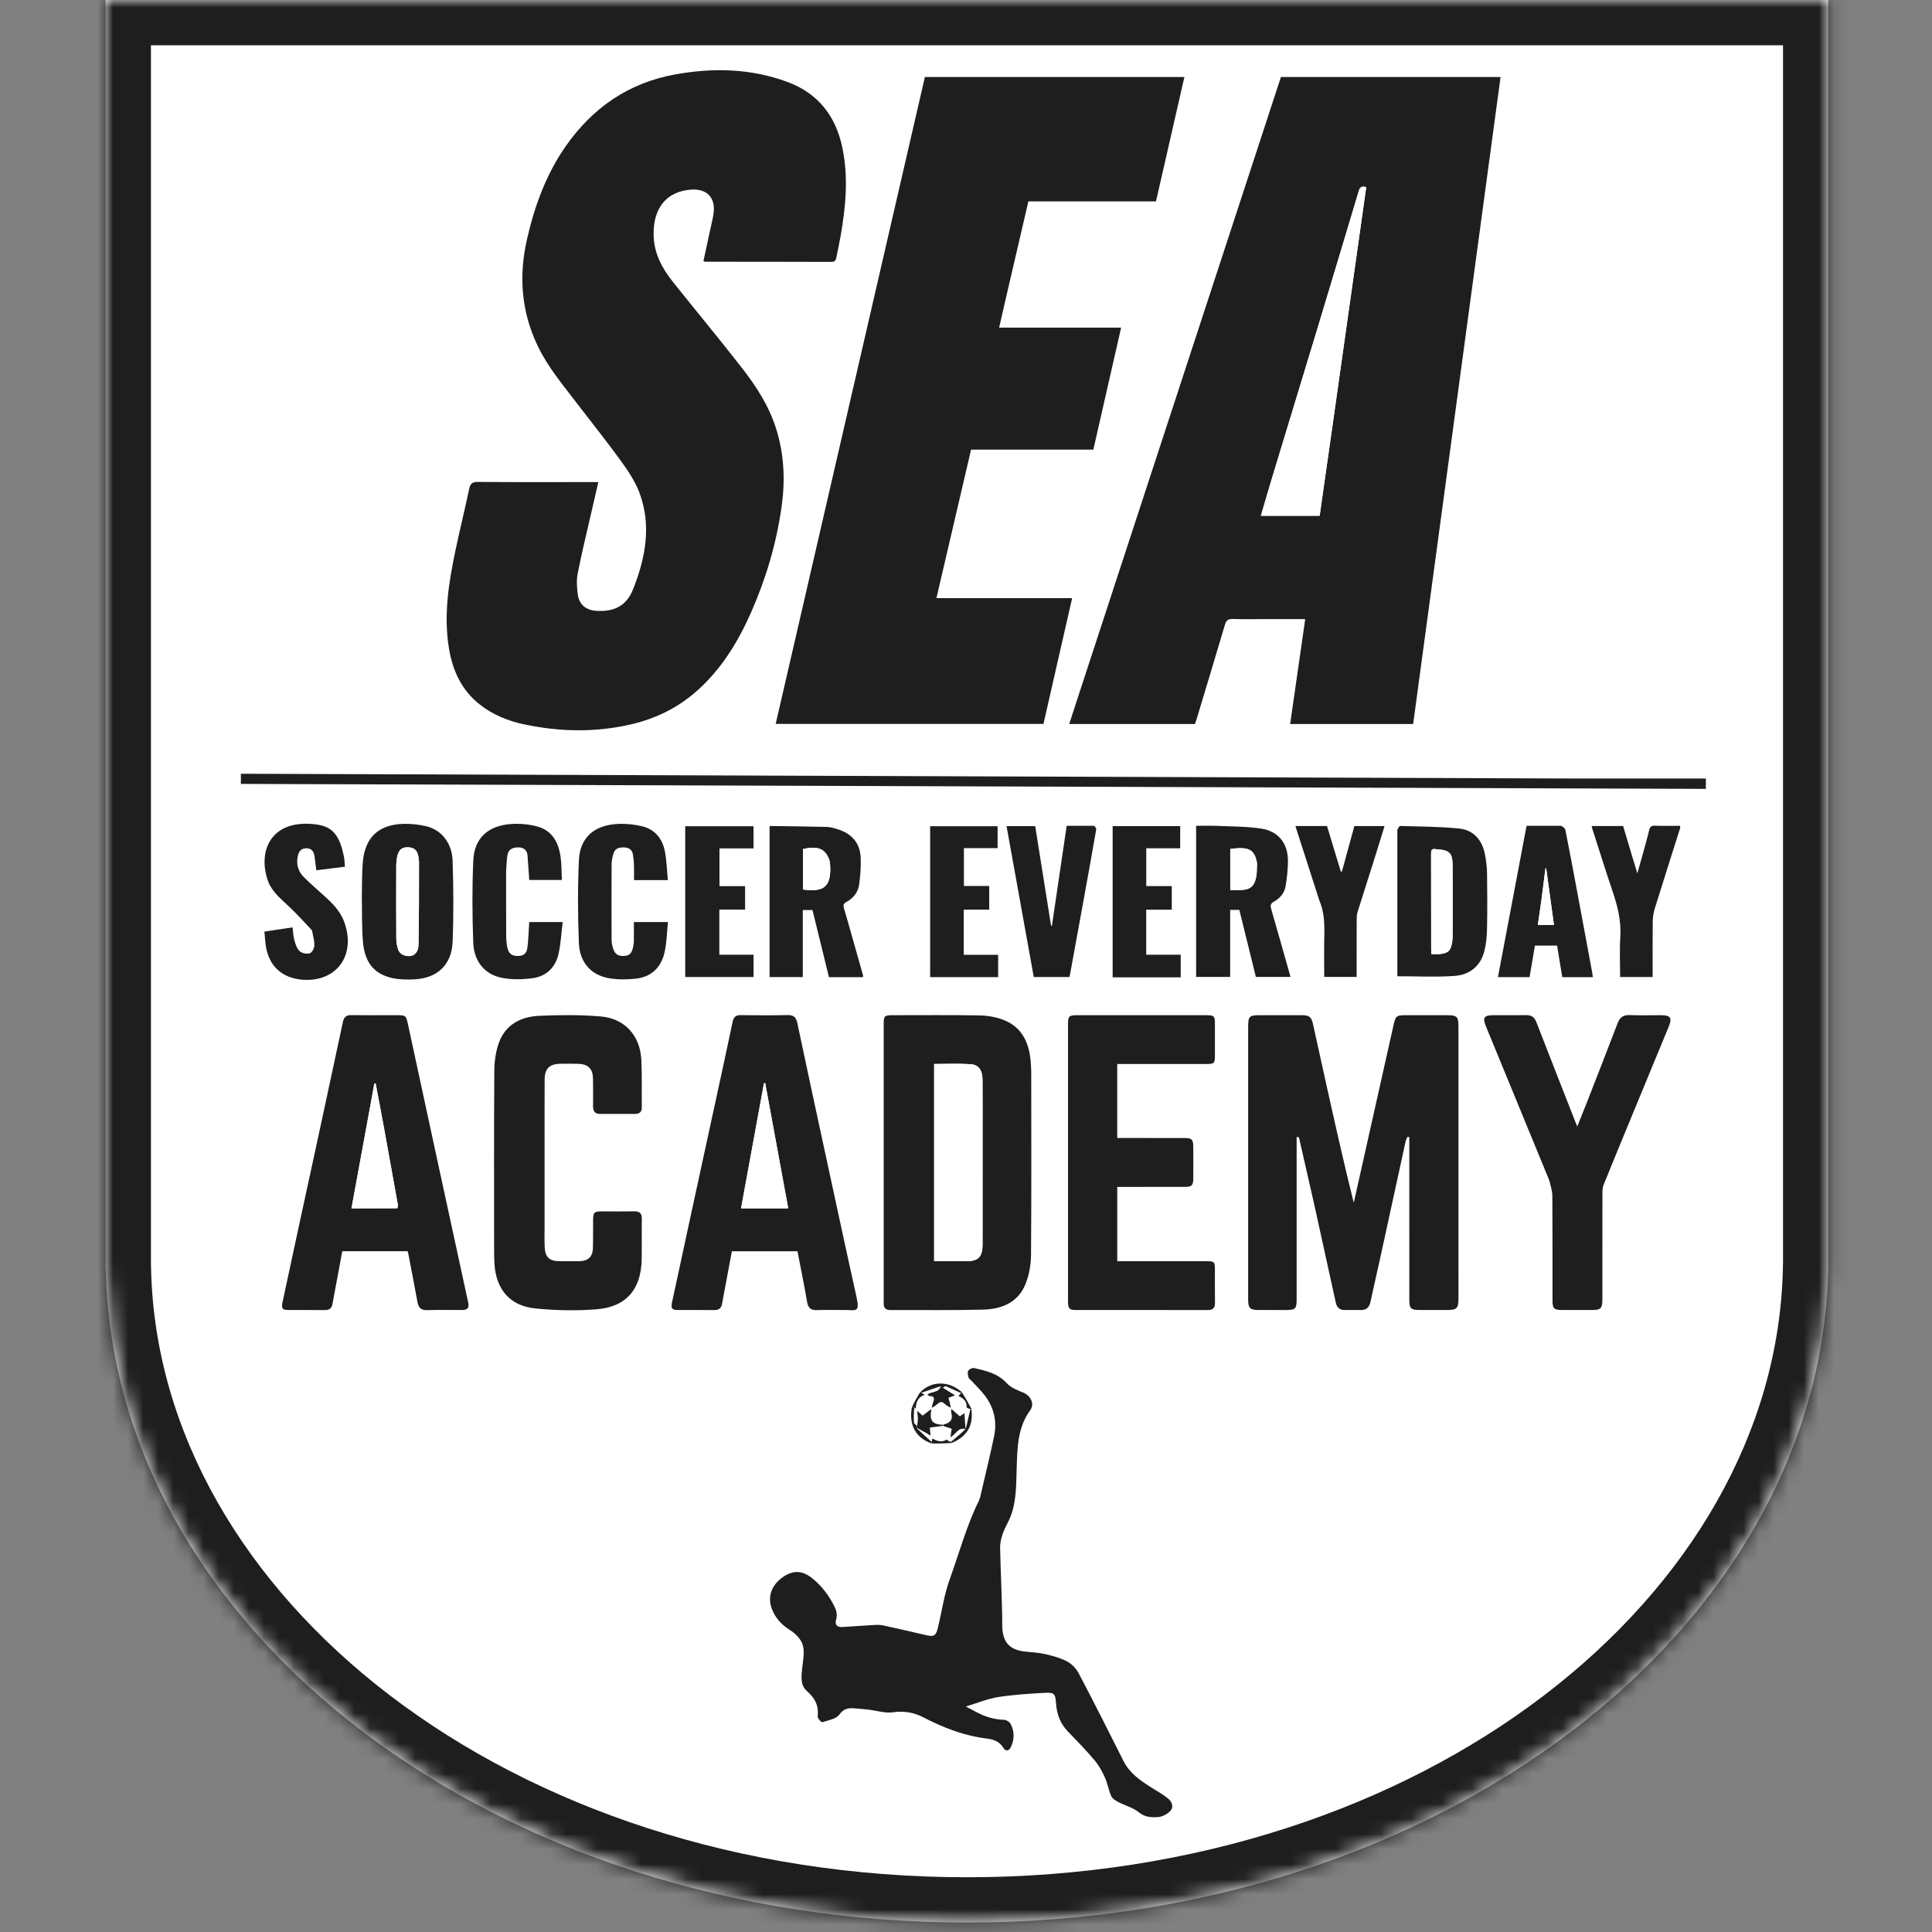
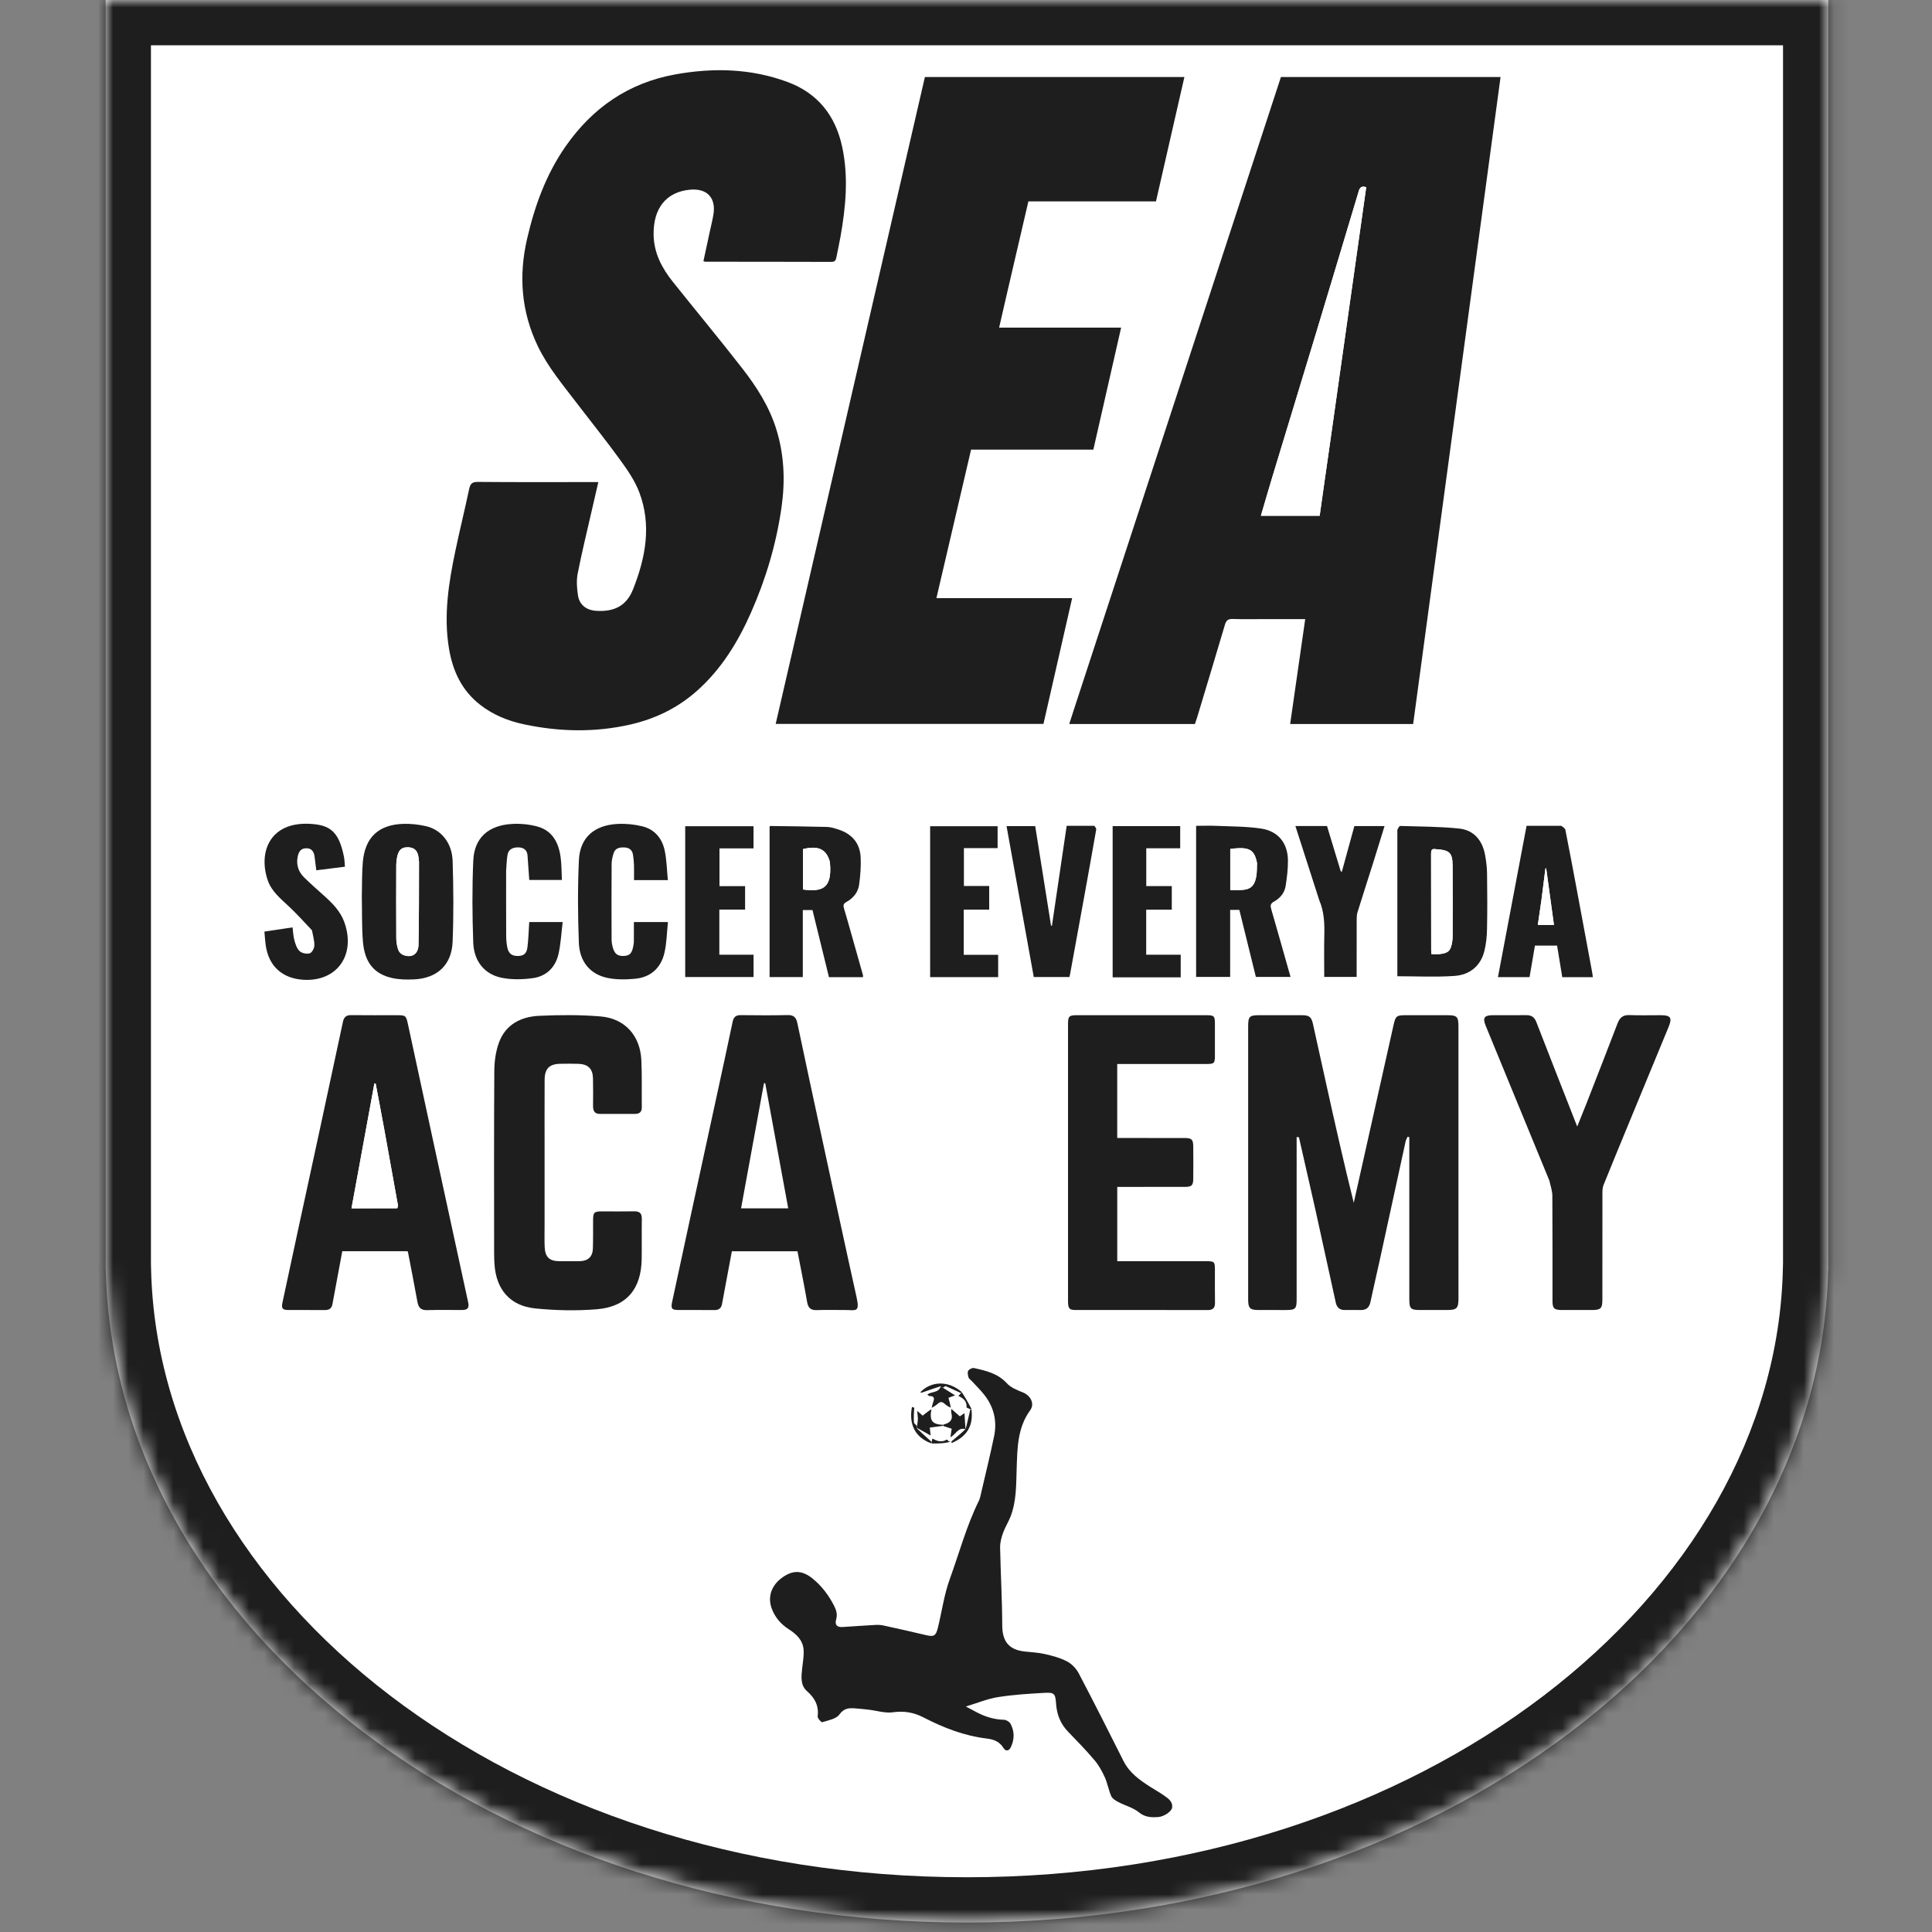
<svg xmlns="http://www.w3.org/2000/svg" width="128" height="128" viewBox="0 0 128 128" fill="none">
  <rect x="0" y="0" width="128" height="128" fill="#808080" stroke="none" />
  <mask id="path-1-inside-1_42_125" fill="white">
    <path d="M121.13 84.137H121.119C120.58 108.086 95.243 127.373 64.064 127.373C32.886 127.373 7.549 108.086 7.01 84.137H7V0H121.13V84.137Z" />
  </mask>
  <path d="M121.13 84.137H121.119C120.58 108.086 95.243 127.373 64.064 127.373C32.886 127.373 7.549 108.086 7.01 84.137H7V0H121.13V84.137Z" fill="white" />
  <path d="M121.13 84.137V87.137H124.13V84.137H121.13ZM121.119 84.137V81.137H118.186L118.12 84.069L121.119 84.137ZM64.064 127.373L64.064 130.373H64.064V127.373ZM7.01 84.137L10.009 84.069L9.943 81.137H7.01V84.137ZM7 84.137H4V87.137H7V84.137ZM7 0V-3H4V0H7ZM121.13 0H124.13V-3H121.13V0ZM121.13 84.137V81.137H121.119V84.137V87.137H121.13V84.137ZM121.119 84.137L118.12 84.069C117.632 105.736 94.355 124.373 64.064 124.373V127.373V130.373C96.131 130.373 123.528 110.437 124.118 84.204L121.119 84.137ZM64.064 127.373L64.064 124.373C33.775 124.373 10.497 105.736 10.009 84.069L7.01 84.137L4.011 84.204C4.601 110.437 31.998 130.373 64.064 130.373L64.064 127.373ZM7.01 84.137V81.137H7V84.137V87.137H7.01V84.137ZM7 84.137H10V0H7H4V84.137H7ZM7 0V3H121.13V0V-3H7V0ZM121.13 0H118.13V84.137H121.13H124.13V0H121.13Z" fill="#1E1E1E" mask="url(#path-1-inside-1_42_125)" />
-   <path d="M104.001 51.578C107.022 51.578 110.004 51.578 113.018 51.578C113.018 51.823 113.018 52.035 113.018 52.265C80.668 52.156 48.326 52.046 15.959 51.936C15.959 51.719 15.959 51.518 15.959 51.263C45.294 51.367 74.628 51.472 104.001 51.578Z" fill="#1E1E1E" />
  <path d="M71.247 46.709C75.792 32.823 80.328 18.966 84.865 5.102C89.721 5.102 94.556 5.102 99.416 5.102C97.485 19.4 95.555 33.68 93.625 47.968C90.895 47.968 88.204 47.968 85.476 47.968C85.809 45.653 86.139 43.352 86.474 41.017C85.604 41.017 84.756 41.017 83.908 41.017C83.163 41.017 82.417 41.033 81.672 41.009C81.368 40.999 81.241 41.1 81.156 41.385C80.548 43.443 79.925 45.498 79.306 47.553C79.265 47.689 79.216 47.823 79.167 47.967C76.403 47.967 73.645 47.967 70.839 47.967C70.977 47.543 71.107 47.141 71.247 46.709ZM88.112 29.411C88.914 23.737 89.716 18.062 90.516 12.403C90.197 12.294 90.09 12.432 90.02 12.664C89.078 15.805 88.136 18.947 87.187 22.085C86.23 25.249 85.263 28.409 84.304 31.571C84.044 32.429 83.796 33.291 83.537 34.171C84.851 34.171 86.128 34.171 87.432 34.171C87.653 32.598 87.872 31.038 88.112 29.411Z" fill="#1E1E1E" />
  <path d="M38.293 26.812C37.332 25.544 36.311 24.352 35.627 22.925C34.534 20.644 34.356 18.274 34.919 15.832C35.422 13.646 36.176 11.559 37.469 9.703C39.256 7.139 41.647 5.483 44.758 4.926C47.272 4.475 49.757 4.537 52.17 5.429C54.18 6.173 55.354 7.658 55.799 9.74C56.224 11.732 56.033 13.711 55.684 15.687C55.602 16.149 55.498 16.606 55.41 17.067C55.373 17.255 55.303 17.351 55.078 17.351C52.292 17.341 49.506 17.343 46.72 17.34C46.696 17.34 46.672 17.325 46.604 17.302C46.747 16.639 46.892 15.971 47.035 15.303C47.115 14.934 47.209 14.568 47.268 14.195C47.442 13.096 46.836 12.465 45.72 12.567C44.144 12.712 43.278 13.789 43.303 15.546C43.32 16.758 43.849 17.758 44.577 18.67C46.107 20.588 47.676 22.475 49.182 24.412C50.118 25.617 50.943 26.899 51.413 28.378C51.958 30.094 52.03 31.843 51.779 33.602C51.434 36.024 50.743 38.356 49.752 40.593C48.884 42.554 47.776 44.358 46.149 45.794C44.883 46.912 43.405 47.627 41.759 48.002C39.414 48.537 37.069 48.486 34.727 47.991C33.658 47.765 32.656 47.359 31.789 46.677C30.585 45.731 29.992 44.443 29.746 42.966C29.381 40.772 29.723 38.624 30.172 36.485C30.458 35.122 30.793 33.769 31.081 32.407C31.155 32.058 31.269 31.924 31.661 31.928C34.159 31.951 36.657 31.939 39.155 31.939C39.298 31.939 39.442 31.939 39.641 31.939C39.489 32.596 39.343 33.224 39.2 33.851C38.884 35.235 38.544 36.614 38.272 38.006C38.182 38.467 38.221 38.97 38.291 39.441C38.383 40.07 38.846 40.424 39.491 40.468C40.68 40.549 41.503 40.145 41.938 39.052C42.768 36.964 43.183 34.803 42.354 32.616C42.069 31.863 41.592 31.165 41.114 30.506C40.212 29.258 39.247 28.056 38.293 26.812Z" fill="#1E1E1E" />
  <path d="M66.743 19.319C66.558 20.123 66.381 20.895 66.195 21.704C68.901 21.704 71.565 21.704 74.278 21.704C73.66 24.416 73.052 27.089 72.437 29.789C69.743 29.789 67.053 29.789 64.336 29.789C63.572 33.063 62.813 36.316 62.04 39.628C65.054 39.628 68.025 39.628 71.032 39.628C70.391 42.438 69.764 45.191 69.132 47.961C63.224 47.961 57.319 47.961 51.391 47.961C54.69 33.658 57.984 19.379 61.277 5.103C67.028 5.103 72.74 5.103 78.469 5.103C77.84 7.858 77.214 10.595 76.587 13.342C73.751 13.342 70.954 13.342 68.133 13.342C67.67 15.334 67.211 17.311 66.743 19.319Z" fill="#1E1E1E" />
  <path d="M88.102 29.445C87.872 31.038 87.653 32.598 87.431 34.171C86.128 34.171 84.851 34.171 83.537 34.171C83.796 33.291 84.044 32.429 84.304 31.571C85.263 28.409 86.23 25.249 87.187 22.085C88.136 18.947 89.078 15.805 90.02 12.664C90.09 12.431 90.197 12.294 90.516 12.403C89.716 18.062 88.914 23.737 88.102 29.445Z" fill="white" />
  <path d="M64.389 91.505C64.297 91.409 64.191 91.342 64.165 91.253C64.125 91.113 64.085 90.926 64.148 90.818C64.209 90.714 64.416 90.612 64.53 90.637C65.326 90.814 66.11 90.992 66.71 91.649C66.973 91.938 67.4 92.103 67.779 92.256C68.27 92.454 68.57 92.999 68.256 93.428C67.401 94.6 67.404 95.946 67.357 97.288C67.319 98.371 67.35 99.462 66.944 100.493C66.801 100.856 66.584 101.191 66.454 101.557C66.346 101.865 66.254 102.201 66.26 102.523C66.293 104.243 66.396 105.963 66.401 107.683C66.404 108.73 66.825 109.297 67.88 109.416C68.334 109.467 68.796 109.485 69.239 109.588C69.74 109.704 70.253 109.839 70.703 110.077C71.015 110.242 71.306 110.553 71.472 110.868C72.484 112.795 73.464 114.739 74.442 116.684C74.838 117.47 75.52 117.942 76.227 118.396C76.523 118.586 76.836 118.754 77.122 118.959C77.395 119.154 77.707 119.351 77.657 119.758C77.626 120.012 77.117 120.36 76.726 120.385C76.275 120.413 75.859 120.403 75.45 120.068C75.071 119.758 74.548 119.629 74.102 119.395C73.92 119.3 73.7 119.169 73.623 118.998C73.444 118.597 73.376 118.146 73.195 117.746C73.016 117.35 72.798 116.954 72.518 116.623C71.962 115.966 71.361 115.345 70.761 114.727C70.252 114.202 70.015 113.58 69.966 112.862C69.922 112.212 69.849 112.12 69.207 112.155C68.177 112.213 67.142 112.276 66.125 112.437C65.431 112.547 64.764 112.827 63.988 113.06C64.233 113.19 64.427 113.29 64.618 113.394C65.211 113.719 65.832 113.925 66.519 113.94C66.668 113.944 66.878 114.072 66.949 114.202C67.22 114.702 67.215 115.232 66.975 115.747C66.847 116.02 66.627 116.049 66.477 115.8C66.225 115.384 65.825 115.237 65.392 115.185C63.891 115.007 62.511 114.469 61.183 113.783C60.532 113.446 59.885 113.341 59.145 113.444C58.636 113.514 58.094 113.335 57.566 113.273C57.281 113.239 56.995 113.21 56.709 113.188C56.286 113.156 55.933 113.14 55.612 113.591C55.402 113.887 54.875 113.973 54.474 114.101C54.415 114.12 54.157 113.835 54.172 113.712C54.258 113.003 53.987 112.5 53.46 112.037C53.018 111.648 53.086 111.069 53.147 110.527C53.193 110.114 53.27 109.695 53.239 109.286C53.191 108.663 52.76 108.263 52.261 107.943C51.738 107.607 51.352 107.164 51.133 106.579C50.839 105.793 51.105 105.023 51.853 104.497C52.553 104.004 53.166 104.034 53.854 104.598C54.448 105.086 54.901 105.686 55.251 106.367C55.404 106.663 55.497 106.95 55.396 107.299C55.294 107.653 55.459 107.817 55.826 107.794C56.543 107.749 57.259 107.696 57.975 107.657C58.156 107.647 58.344 107.652 58.52 107.69C59.46 107.895 60.399 108.106 61.335 108.328C61.862 108.452 62.001 108.396 62.133 107.858C62.4 106.783 62.546 105.666 62.921 104.631C63.55 102.897 64.028 101.104 64.848 99.44C64.944 99.245 64.978 99.018 65.028 98.804C65.311 97.588 65.609 96.376 65.862 95.155C66.069 94.159 65.852 93.233 65.223 92.426C64.975 92.107 64.683 91.823 64.389 91.505Z" fill="#1E1E1E" />
  <path d="M61.702 95.625C60.673 95.26 60.196 94.408 60.417 93.224C60.509 93.225 60.556 93.25 60.573 93.286C60.544 93.613 60.531 93.93 60.552 94.246C60.557 94.319 60.682 94.383 60.756 94.48C60.759 94.546 60.758 94.584 60.76 94.65C61.076 94.95 61.389 95.223 61.706 95.518C61.707 95.568 61.705 95.596 61.702 95.625Z" fill="#1E1E1E" />
  <path d="M60.967 92.247C61.696 91.48 62.85 91.459 63.727 92.236C63.7 92.282 63.684 92.289 63.646 92.287C63.3 92.128 62.979 91.973 62.651 91.834C62.619 91.821 62.545 91.908 62.469 91.941C62.403 91.913 62.361 91.892 62.301 91.848C61.891 91.974 61.497 92.123 61.069 92.266C61.012 92.257 60.99 92.252 60.967 92.247Z" fill="#1E1E1E" />
  <path d="M64.358 93.361C64.501 94.431 64.088 95.166 63.054 95.603C63.026 95.555 63.027 95.527 63.052 95.485C63.376 95.217 63.675 94.964 63.963 94.689C63.959 94.652 63.966 94.638 63.997 94.61C64.104 94.19 64.185 93.784 64.289 93.371C64.327 93.364 64.342 93.362 64.358 93.361Z" fill="#1E1E1E" />
-   <path d="M63.028 95.499C63.027 95.527 63.026 95.555 63.027 95.603C62.607 95.632 62.185 95.64 61.733 95.636C61.705 95.596 61.707 95.568 61.726 95.509C61.746 95.437 61.751 95.396 61.76 95.347C61.766 95.338 61.778 95.323 61.808 95.322C62.12 95.496 62.406 95.57 62.716 95.381C62.74 95.366 62.822 95.445 62.861 95.487C62.854 95.505 62.862 95.517 62.871 95.529C62.87 95.511 62.868 95.493 62.886 95.5C62.946 95.517 62.987 95.508 63.028 95.499Z" fill="#1E1E1E" />
+   <path d="M63.028 95.499C62.607 95.632 62.185 95.64 61.733 95.636C61.705 95.596 61.707 95.568 61.726 95.509C61.746 95.437 61.751 95.396 61.76 95.347C61.766 95.338 61.778 95.323 61.808 95.322C62.12 95.496 62.406 95.57 62.716 95.381C62.74 95.366 62.822 95.445 62.861 95.487C62.854 95.505 62.862 95.517 62.871 95.529C62.87 95.511 62.868 95.493 62.886 95.5C62.946 95.517 62.987 95.508 63.028 95.499Z" fill="#1E1E1E" />
  <path d="M64.358 93.331C64.342 93.362 64.327 93.363 64.267 93.354C64.158 93.306 64.034 93.264 64.036 93.233C64.073 92.825 63.809 92.637 63.496 92.483C63.56 92.414 63.615 92.355 63.669 92.296C63.685 92.289 63.7 92.282 63.736 92.26C63.958 92.598 64.158 92.95 64.358 93.331Z" fill="#1E1E1E" />
-   <path d="M60.944 92.26C60.99 92.252 61.012 92.257 61.07 92.287C61.164 92.344 61.221 92.377 61.251 92.409C60.797 92.576 60.686 92.922 60.67 93.329C60.629 93.305 60.616 93.291 60.603 93.276C60.556 93.25 60.51 93.225 60.434 93.2C60.577 92.892 60.749 92.582 60.944 92.26Z" fill="#1E1E1E" />
  <path d="M62.483 94.463C62.202 94.501 61.922 94.539 61.601 94.582C61.622 94.789 61.64 94.964 61.655 95.108C61.386 94.953 61.102 94.79 60.788 94.625C60.758 94.584 60.759 94.546 60.765 94.45C60.785 94.249 60.815 94.107 60.811 93.966C60.806 93.794 60.771 93.623 60.77 93.473C60.904 93.594 61.017 93.693 61.129 93.791C61.338 93.624 61.525 93.475 61.709 93.361C61.567 94.129 61.757 94.368 62.483 94.398C62.484 94.434 62.483 94.448 62.483 94.463Z" fill="#1E1E1E" />
  <path d="M62.469 91.941C62.749 92.112 63.006 92.275 63.274 92.445C63.16 92.488 63.023 92.539 62.837 92.609C62.896 92.817 62.954 93.021 62.995 93.262C62.843 93.2 62.7 93.114 62.579 93.002C62.43 92.864 62.302 92.85 62.145 92.99C62.014 93.107 61.864 93.204 61.725 93.27C61.762 93.108 61.791 92.984 61.835 92.865C61.919 92.635 61.887 92.492 61.601 92.494C61.545 92.494 61.489 92.449 61.441 92.394C61.721 92.168 62.177 92.296 62.318 91.871C62.361 91.892 62.404 91.913 62.469 91.941Z" fill="#1E1E1E" />
  <path d="M63.026 93.341C63.209 93.501 63.392 93.661 63.592 93.837C63.682 93.775 63.807 93.688 63.898 93.624C63.916 93.93 63.934 94.249 63.962 94.596C63.966 94.638 63.959 94.652 63.964 94.689C63.482 94.533 63.327 95.037 62.968 95.22C62.998 95.02 63.024 94.852 63.053 94.656C62.871 94.6 62.701 94.548 62.507 94.48C62.483 94.448 62.484 94.434 62.505 94.379C62.958 94.276 63.148 94.053 63.028 93.609C63.005 93.526 63.026 93.431 63.026 93.341Z" fill="#1E1E1E" />
  <path d="M87.044 79.684C86.711 78.22 86.388 76.787 86.06 75.355C86.057 75.341 85.99 75.343 85.906 75.33C85.906 75.481 85.906 75.617 85.906 75.754C85.906 79.189 85.907 82.625 85.906 86.06C85.906 86.724 85.835 86.792 85.156 86.793C84.555 86.793 83.953 86.794 83.352 86.791C82.817 86.789 82.695 86.663 82.694 86.113C82.692 84.78 82.694 83.448 82.694 82.116C82.694 77.413 82.694 72.711 82.694 68.009C82.694 67.344 82.777 67.26 83.428 67.26C84.369 67.259 85.311 67.258 86.253 67.26C86.738 67.261 86.88 67.367 86.987 67.839C87.28 69.147 87.563 70.457 87.854 71.766C88.44 74.404 89.028 77.04 89.69 79.686C89.82 79.107 89.95 78.529 90.079 77.95C90.829 74.596 91.577 71.242 92.331 67.889C92.462 67.307 92.536 67.26 93.129 67.26C94.044 67.259 94.96 67.259 95.875 67.26C96.531 67.26 96.625 67.351 96.626 68.004C96.627 71.244 96.626 74.483 96.626 77.722C96.627 80.478 96.627 83.234 96.628 85.99C96.629 86.686 96.527 86.791 95.848 86.792C95.259 86.793 94.671 86.793 94.082 86.792C93.465 86.791 93.371 86.701 93.371 86.095C93.37 82.646 93.37 79.198 93.37 75.75C93.37 75.614 93.37 75.478 93.37 75.342C93.332 75.332 93.294 75.323 93.255 75.313C93.211 75.416 93.148 75.516 93.125 75.624C92.549 78.256 91.979 80.89 91.404 83.523C91.204 84.438 90.988 85.35 90.794 86.266C90.716 86.634 90.513 86.802 90.14 86.793C89.787 86.785 89.434 86.791 89.081 86.792C88.754 86.793 88.569 86.615 88.502 86.315C88.055 84.293 87.614 82.271 87.171 80.249C87.132 80.072 87.093 79.894 87.044 79.684Z" fill="#1E1E1E" />
-   <path d="M68.284 70.285C68.303 70.567 68.322 70.814 68.322 71.062C68.324 75.084 68.34 79.106 68.308 83.127C68.303 83.776 68.186 84.464 67.946 85.064C67.457 86.293 66.365 86.734 65.142 86.766C63.091 86.82 61.037 86.785 58.985 86.794C58.661 86.796 58.54 86.639 58.546 86.337C58.551 86.049 58.546 85.762 58.546 85.475C58.546 79.625 58.546 73.775 58.546 67.925C58.546 67.29 58.576 67.259 59.208 67.259C61.104 67.26 63 67.24 64.895 67.274C65.42 67.283 65.97 67.378 66.46 67.562C67.52 67.958 68.059 68.805 68.233 69.9C68.251 70.016 68.261 70.133 68.284 70.285ZM65.097 77.803C65.097 76.967 65.097 76.131 65.097 75.295C65.097 74.04 65.101 72.786 65.094 71.532C65.091 70.912 64.842 70.538 64.3 70.504C63.498 70.454 62.689 70.491 61.89 70.491C61.89 74.858 61.89 79.191 61.89 83.558C62.613 83.558 63.316 83.558 64.019 83.558C64.813 83.557 65.095 83.275 65.096 82.467C65.099 80.939 65.097 79.41 65.097 77.803Z" fill="#1E1E1E" />
  <path d="M19.807 81.207C20.254 79.138 20.698 77.103 21.138 75.066C21.669 72.61 22.197 70.154 22.721 67.696C22.785 67.396 22.932 67.251 23.257 67.255C24.277 67.267 25.298 67.259 26.318 67.26C26.864 67.26 26.905 67.29 27.021 67.825C27.62 70.599 28.217 73.374 28.818 76.148C29.551 79.533 30.287 82.917 31.021 86.302C31.095 86.646 30.982 86.788 30.621 86.791C29.849 86.796 29.077 86.774 28.306 86.8C27.889 86.814 27.724 86.633 27.655 86.25C27.46 85.161 27.244 84.075 27.036 82.988C27.031 82.963 27.019 82.939 27.004 82.897C25.576 82.897 24.142 82.897 22.677 82.897C22.511 83.789 22.347 84.671 22.183 85.552C22.131 85.833 22.078 86.115 22.026 86.397C21.977 86.669 21.823 86.797 21.539 86.795C20.728 86.788 19.917 86.796 19.105 86.791C18.709 86.789 18.631 86.686 18.717 86.282C19.077 84.601 19.441 82.921 19.807 81.207ZM26.329 80.051C26.342 79.986 26.376 79.917 26.365 79.856C26.069 78.189 25.77 76.523 25.465 74.858C25.278 73.832 25.081 72.808 24.888 71.783C24.86 71.782 24.832 71.781 24.804 71.78C24.3 74.525 23.797 77.27 23.287 80.056C24.301 80.056 25.279 80.056 26.329 80.051Z" fill="#1E1E1E" />
  <path d="M47.509 72.493C47.86 70.87 48.208 69.281 48.541 67.688C48.606 67.375 48.759 67.252 49.077 67.255C50.11 67.266 51.143 67.276 52.176 67.251C52.59 67.241 52.748 67.405 52.829 67.792C53.38 70.416 53.946 73.038 54.513 75.659C55.252 79.081 55.986 82.503 56.745 85.921C56.983 86.989 56.696 86.789 56.003 86.792C55.375 86.794 54.747 86.775 54.12 86.798C53.714 86.814 53.541 86.655 53.472 86.255C53.281 85.14 53.053 84.031 52.835 82.901C51.389 82.901 49.956 82.901 48.488 82.901C48.298 83.914 48.107 84.934 47.917 85.954C47.891 86.094 47.864 86.235 47.84 86.377C47.791 86.665 47.632 86.8 47.328 86.796C46.531 86.786 45.733 86.795 44.935 86.791C44.509 86.789 44.437 86.693 44.529 86.262C44.95 84.303 45.373 82.344 45.796 80.385C46.364 77.765 46.932 75.145 47.509 72.493ZM51.782 80.057C51.919 80.057 52.057 80.057 52.222 80.057C51.706 77.251 51.202 74.505 50.697 71.758C50.669 71.763 50.642 71.768 50.614 71.773C50.11 74.522 49.607 77.272 49.097 80.057C49.986 80.057 50.847 80.057 51.782 80.057Z" fill="#1E1E1E" />
  <path d="M70.759 74.942C70.759 72.551 70.758 70.2 70.759 67.849C70.759 67.331 70.829 67.26 71.345 67.26C74.197 67.259 77.048 67.259 79.899 67.26C80.442 67.26 80.49 67.306 80.491 67.831C80.493 68.536 80.493 69.242 80.491 69.947C80.49 70.441 80.443 70.49 79.957 70.491C78.126 70.492 76.295 70.492 74.463 70.492C74.323 70.492 74.182 70.492 74.019 70.492C74.019 72.129 74.019 73.73 74.019 75.395C74.153 75.395 74.29 75.395 74.426 75.395C75.773 75.395 77.12 75.394 78.468 75.396C78.952 75.396 79.052 75.488 79.056 75.956C79.063 76.674 79.064 77.392 79.056 78.111C79.051 78.537 78.946 78.633 78.512 78.634C77.165 78.636 75.818 78.635 74.471 78.635C74.329 78.635 74.188 78.635 74.021 78.635C74.021 80.278 74.021 81.891 74.021 83.558C74.161 83.558 74.299 83.558 74.437 83.558C76.268 83.558 78.099 83.557 79.93 83.558C80.453 83.558 80.489 83.594 80.491 84.114C80.493 84.845 80.483 85.577 80.496 86.308C80.502 86.661 80.356 86.796 80.005 86.795C77.089 86.788 74.172 86.793 71.255 86.791C70.838 86.791 70.759 86.691 70.759 86.189C70.758 82.453 70.759 78.717 70.759 74.942Z" fill="#1E1E1E" />
  <path d="M36.08 81.213C36.081 81.709 36.065 82.167 36.087 82.623C36.12 83.297 36.404 83.555 37.077 83.558C37.521 83.559 37.966 83.564 38.41 83.556C38.958 83.546 39.263 83.261 39.281 82.717C39.3 82.091 39.29 81.463 39.294 80.837C39.298 80.32 39.361 80.258 39.889 80.257C40.596 80.256 41.302 80.268 42.008 80.253C42.375 80.245 42.529 80.383 42.523 80.757C42.508 81.645 42.527 82.533 42.513 83.421C42.481 85.416 41.5 86.585 39.523 86.744C38.176 86.852 36.801 86.822 35.455 86.686C33.789 86.517 32.871 85.429 32.761 83.757C32.745 83.51 32.737 83.262 32.737 83.014C32.736 78.992 32.723 74.969 32.749 70.948C32.754 70.321 32.843 69.662 33.056 69.077C33.495 67.871 34.519 67.356 35.723 67.3C37.077 67.238 38.445 67.229 39.795 67.342C41.402 67.477 42.416 68.618 42.491 70.234C42.539 71.276 42.509 72.322 42.521 73.367C42.524 73.671 42.363 73.797 42.087 73.799C41.303 73.803 40.519 73.801 39.734 73.799C39.393 73.798 39.291 73.59 39.292 73.286C39.295 72.672 39.302 72.058 39.287 71.445C39.272 70.803 38.961 70.501 38.31 70.481C37.918 70.469 37.525 70.472 37.133 70.478C36.4 70.489 36.086 70.797 36.083 71.537C36.075 73.051 36.08 74.566 36.08 76.081C36.08 77.779 36.08 79.476 36.08 81.213Z" fill="#1E1E1E" />
  <path d="M102.648 78.214C101.234 74.781 99.835 71.376 98.436 67.971C98.214 67.431 98.33 67.261 98.915 67.26C99.647 67.258 100.38 67.267 101.112 67.256C101.458 67.251 101.66 67.386 101.788 67.717C102.637 69.913 103.501 72.103 104.36 74.295C104.393 74.379 104.427 74.463 104.496 74.635C104.728 74.056 104.937 73.547 105.137 73.035C105.817 71.29 106.5 69.546 107.169 67.796C107.314 67.419 107.53 67.236 107.955 67.252C108.646 67.279 109.34 67.259 110.033 67.26C110.685 67.26 110.8 67.428 110.55 68.035C109.668 70.175 108.782 72.314 107.9 74.454C107.344 75.801 106.789 77.147 106.243 78.498C106.182 78.649 106.165 78.826 106.165 78.991C106.16 81.368 106.162 83.745 106.161 86.121C106.16 86.678 106.05 86.789 105.501 86.791C104.821 86.794 104.141 86.795 103.461 86.791C102.966 86.788 102.857 86.681 102.857 86.193C102.855 83.869 102.863 81.544 102.847 79.22C102.844 78.893 102.726 78.567 102.648 78.214Z" fill="#1E1E1E" />
  <path d="M65.097 77.842C65.097 79.41 65.099 80.939 65.096 82.467C65.095 83.275 64.813 83.557 64.019 83.558C63.316 83.558 62.613 83.558 61.89 83.558C61.89 79.191 61.89 74.858 61.89 70.491C62.689 70.491 63.497 70.454 64.3 70.504C64.842 70.538 65.091 70.912 65.094 71.532C65.101 72.786 65.097 74.04 65.097 75.295C65.097 76.131 65.097 76.967 65.097 77.842Z" fill="white" />
  <path d="M26.293 80.053C25.279 80.056 24.301 80.056 23.287 80.056C23.797 77.27 24.301 74.525 24.804 71.78C24.832 71.781 24.86 71.782 24.888 71.783C25.081 72.808 25.278 73.832 25.465 74.858C25.77 76.523 26.069 78.189 26.366 79.856C26.377 79.916 26.342 79.985 26.293 80.053Z" fill="white" />
-   <path d="M51.745 80.057C50.847 80.057 49.986 80.057 49.097 80.057C49.607 77.272 50.11 74.522 50.614 71.773C50.642 71.768 50.67 71.763 50.697 71.758C51.202 74.505 51.706 77.251 52.222 80.057C52.057 80.057 51.919 80.057 51.745 80.057Z" fill="white" />
  <path d="M92.578 54.974C92.64 54.862 92.703 54.721 92.762 54.722C94.065 54.763 95.375 54.759 96.669 54.893C97.641 54.994 98.206 55.668 98.386 56.623C98.463 57.032 98.515 57.451 98.521 57.866C98.538 59.093 98.544 60.322 98.519 61.55C98.51 62.042 98.461 62.546 98.34 63.021C98.085 64.022 97.352 64.587 96.37 64.657C95.125 64.746 93.869 64.679 92.578 64.679C92.578 61.484 92.578 58.248 92.578 54.974ZM95.102 56.258C94.841 56.208 94.812 56.345 94.813 56.567C94.82 58.692 94.817 60.816 94.819 62.941C94.819 63.029 94.832 63.116 94.84 63.214C95.029 63.214 95.197 63.228 95.361 63.212C95.958 63.151 96.118 62.994 96.211 62.396C96.229 62.28 96.24 62.163 96.24 62.046C96.243 60.481 96.252 58.917 96.238 57.353C96.231 56.491 96.044 56.318 95.102 56.258Z" fill="#1E1E1E" />
  <path d="M79.246 62.87C79.246 60.142 79.246 57.453 79.246 54.712C79.726 54.712 80.178 54.696 80.629 54.716C81.606 54.759 82.592 54.75 83.554 54.895C84.685 55.066 85.313 55.855 85.329 56.993C85.337 57.561 85.264 58.134 85.177 58.697C85.105 59.156 84.81 59.512 84.408 59.73C84.142 59.875 84.161 60.024 84.231 60.264C84.659 61.737 85.073 63.215 85.501 64.724C84.732 64.724 83.984 64.724 83.205 64.724C82.843 63.256 82.477 61.77 82.11 60.283C81.895 60.283 81.714 60.283 81.501 60.283C81.501 61.754 81.501 63.224 81.501 64.723C80.746 64.723 80.021 64.723 79.246 64.723C79.246 64.127 79.246 63.518 79.246 62.87ZM83.279 57.164C83.109 56.314 82.81 56.069 81.508 56.247C81.508 57.152 81.508 58.055 81.508 58.967C81.756 58.967 81.977 58.972 82.197 58.966C82.817 58.948 83.1 58.728 83.222 58.118C83.28 57.83 83.269 57.528 83.279 57.164Z" fill="#1E1E1E" />
  <path d="M56.374 61.773C56.643 62.73 56.907 63.655 57.168 64.582C57.182 64.628 57.175 64.681 57.178 64.739C56.423 64.739 55.681 64.739 54.921 64.739C54.557 63.257 54.195 61.784 53.829 60.293C53.624 60.293 53.422 60.293 53.188 60.293C53.188 61.778 53.188 63.248 53.188 64.735C52.443 64.735 51.728 64.735 50.987 64.735C50.987 61.416 50.987 58.094 50.987 54.762C50.994 54.756 51.013 54.725 51.032 54.725C52.286 54.742 53.539 54.753 54.792 54.787C55.035 54.793 55.281 54.872 55.516 54.946C56.432 55.235 56.981 55.851 57.022 56.82C57.047 57.412 57.001 58.014 56.921 58.602C56.852 59.117 56.53 59.511 56.073 59.761C55.878 59.868 55.856 59.983 55.912 60.168C56.069 60.691 56.217 61.217 56.374 61.773ZM54.967 57.041C54.722 56.244 54.207 56.014 53.201 56.253C53.201 57.146 53.201 58.041 53.201 58.932C54.431 59.091 55.141 58.905 54.988 57.183C54.985 57.157 54.979 57.132 54.967 57.041Z" fill="#1E1E1E" />
  <path d="M23.972 59.42C23.991 58.625 23.973 57.866 24.038 57.114C24.181 55.484 25.07 54.64 26.706 54.583C27.208 54.566 27.726 54.624 28.217 54.735C29.234 54.964 29.951 55.847 29.988 57.045C30.044 58.831 30.059 60.622 29.986 62.407C29.924 63.932 28.961 64.815 27.438 64.886C26.947 64.909 26.435 64.902 25.959 64.792C24.776 64.519 24.161 63.759 24.046 62.392C23.965 61.42 23.993 60.438 23.972 59.42ZM27.759 57.084C27.751 57.006 27.744 56.928 27.735 56.85C27.677 56.371 27.476 56.158 27.062 56.137C26.62 56.115 26.401 56.302 26.306 56.801C26.274 56.966 26.253 57.137 26.253 57.305C26.248 58.924 26.245 60.542 26.255 62.161C26.257 62.417 26.301 62.682 26.383 62.924C26.429 63.061 26.571 63.21 26.706 63.264C27.27 63.491 27.713 63.227 27.727 62.595C27.764 60.782 27.756 58.968 27.759 57.084Z" fill="#1E1E1E" />
  <path d="M41.995 62.435C41.998 61.97 41.998 61.541 41.998 61.089C42.732 61.089 43.443 61.089 44.253 61.089C44.179 61.783 44.174 62.479 44.018 63.139C43.783 64.135 43.105 64.75 42.072 64.846C41.468 64.902 40.833 64.911 40.244 64.789C39.107 64.552 38.398 63.719 38.351 62.46C38.282 60.638 38.269 58.808 38.354 56.987C38.424 55.489 39.366 54.665 40.928 54.587C41.468 54.56 42.031 54.617 42.556 54.746C43.377 54.947 43.871 55.551 44.039 56.355C44.171 56.984 44.181 57.639 44.248 58.311C43.462 58.311 42.761 58.311 42.005 58.311C42.005 57.973 42.013 57.626 42.002 57.28C41.995 57.059 41.969 56.838 41.935 56.62C41.889 56.317 41.685 56.163 41.396 56.147C41.087 56.131 40.771 56.164 40.656 56.519C40.581 56.751 40.522 57.001 40.521 57.243C40.51 58.914 40.515 60.585 40.519 62.256C40.519 62.397 40.54 62.542 40.574 62.679C40.698 63.181 40.886 63.345 41.304 63.335C41.727 63.324 41.881 63.159 41.967 62.624C41.975 62.573 41.984 62.521 41.995 62.435Z" fill="#1E1E1E" />
  <path d="M33.532 57.699C33.532 59.161 33.529 60.584 33.536 62.007C33.537 62.254 33.559 62.503 33.605 62.745C33.687 63.169 33.9 63.337 34.304 63.336C34.695 63.334 34.894 63.183 34.946 62.748C35.012 62.208 35.025 61.66 35.063 61.09C35.75 61.09 36.46 61.09 37.279 61.09C37.188 61.816 37.157 62.533 36.998 63.221C36.795 64.092 36.196 64.681 35.306 64.804C34.631 64.897 33.912 64.914 33.248 64.783C32.112 64.558 31.398 63.693 31.354 62.452C31.288 60.641 31.276 58.823 31.356 57.014C31.422 55.515 32.349 54.683 33.912 54.589C34.464 54.556 35.044 54.611 35.578 54.752C36.59 55.019 37.011 55.821 37.142 56.787C37.209 57.275 37.2 57.773 37.227 58.3C36.48 58.3 35.772 58.3 35.065 58.3C35.027 57.76 34.993 57.218 34.95 56.676C34.92 56.311 34.691 56.147 34.345 56.142C33.988 56.137 33.685 56.253 33.621 56.65C33.567 56.982 33.56 57.323 33.532 57.699Z" fill="#1E1E1E" />
  <path d="M103.442 54.712C103.559 54.801 103.691 54.879 103.71 54.979C103.966 56.268 104.208 57.559 104.45 58.851C104.794 60.693 105.136 62.536 105.478 64.379C105.499 64.493 105.513 64.608 105.533 64.739C104.851 64.739 104.189 64.739 103.504 64.739C103.389 64.04 103.276 63.35 103.161 62.65C102.668 62.65 102.189 62.65 101.693 62.65C101.573 63.35 101.456 64.038 101.337 64.738C100.634 64.738 99.945 64.738 99.243 64.738C99.875 61.399 100.503 58.076 101.139 54.712C101.896 54.712 102.651 54.712 103.442 54.712ZM102.12 59.661C102.042 60.197 101.964 60.733 101.885 61.278C102.263 61.278 102.595 61.278 102.953 61.278C102.779 60.01 102.609 58.77 102.439 57.53C102.423 57.532 102.406 57.534 102.389 57.535C102.303 58.221 102.216 58.907 102.12 59.661Z" fill="#1E1E1E" />
  <path d="M20.668 61.633C20.151 61.083 19.662 60.543 19.132 60.045C18.587 59.534 17.994 59.057 17.742 58.33C17.078 56.408 17.92 54.306 20.8 54.602C21.93 54.718 22.469 55.181 22.787 56.757C22.827 56.959 22.829 57.17 22.853 57.421C22.22 57.501 21.606 57.577 20.956 57.659C20.916 57.34 20.882 57.048 20.842 56.757C20.797 56.423 20.652 56.188 20.269 56.2C19.882 56.212 19.769 56.495 19.715 56.798C19.624 57.307 19.776 57.762 20.14 58.122C20.559 58.534 20.999 58.925 21.437 59.315C22.007 59.823 22.547 60.358 22.811 61.092C23.595 63.274 22.322 65.044 20.106 64.913C18.711 64.83 17.788 64.015 17.6 62.594C17.563 62.313 17.546 62.029 17.517 61.721C18.156 61.625 18.758 61.535 19.383 61.441C19.421 61.738 19.428 62.027 19.504 62.297C19.575 62.553 19.667 62.844 19.849 63.014C19.999 63.153 20.317 63.218 20.517 63.162C20.663 63.121 20.822 62.832 20.827 62.649C20.837 62.322 20.734 61.991 20.668 61.633Z" fill="#1E1E1E" />
  <path d="M72.5 54.713C72.567 54.795 72.64 54.883 72.627 54.957C72.365 56.458 72.095 57.957 71.823 59.456C71.514 61.159 71.203 62.862 70.891 64.566C70.882 64.615 70.868 64.664 70.851 64.731C70.065 64.731 69.287 64.731 68.49 64.731C67.889 61.401 67.289 58.076 66.686 54.732C67.331 54.732 67.953 54.732 68.585 54.732C68.937 56.944 69.286 59.138 69.635 61.331C69.655 61.33 69.675 61.329 69.694 61.328C70.018 59.136 70.341 56.944 70.67 54.713C71.27 54.713 71.868 54.713 72.5 54.713Z" fill="#1E1E1E" />
  <path d="M64.235 63.261C64.886 63.261 65.498 63.261 66.13 63.261C66.13 63.768 66.13 64.246 66.13 64.738C64.626 64.738 63.139 64.738 61.624 64.738C61.624 61.412 61.624 58.088 61.624 54.738C63.101 54.738 64.584 54.738 66.094 54.738C66.094 55.205 66.094 55.681 66.094 56.19C65.367 56.19 64.628 56.19 63.861 56.19C63.861 57.037 63.861 57.852 63.861 58.699C64.403 58.699 64.958 58.699 65.537 58.699C65.537 59.231 65.537 59.732 65.537 60.267C64.979 60.267 64.423 60.267 63.851 60.267C63.851 61.273 63.851 62.246 63.851 63.261C63.971 63.261 64.084 63.261 64.235 63.261Z" fill="#1E1E1E" />
  <path d="M45.397 61.537C45.397 59.253 45.397 57.008 45.397 54.738C46.916 54.738 48.41 54.738 49.923 54.738C49.923 55.222 49.923 55.698 49.923 56.206C49.17 56.206 48.43 56.206 47.667 56.206C47.667 57.052 47.667 57.866 47.667 58.71C48.23 58.71 48.787 58.71 49.364 58.71C49.364 59.231 49.364 59.723 49.364 60.261C48.807 60.261 48.24 60.261 47.658 60.261C47.658 61.279 47.658 62.252 47.658 63.251C48.415 63.251 49.156 63.251 49.925 63.251C49.925 63.753 49.925 64.229 49.925 64.729C48.443 64.729 46.945 64.729 45.397 64.729C45.397 63.681 45.397 62.629 45.397 61.537Z" fill="#1E1E1E" />
  <path d="M76.234 64.752C75.374 64.752 74.553 64.752 73.716 64.752C73.716 61.4 73.716 58.078 73.716 54.734C75.207 54.734 76.689 54.734 78.191 54.734C78.191 55.219 78.191 55.695 78.191 56.202C77.442 56.202 76.703 56.202 75.943 56.202C75.943 57.048 75.943 57.863 75.943 58.707C76.501 58.707 77.056 58.707 77.633 58.707C77.633 59.236 77.633 59.737 77.633 60.268C77.067 60.268 76.511 60.268 75.939 60.268C75.939 61.273 75.939 62.245 75.939 63.251C76.696 63.251 77.448 63.251 78.225 63.251C78.225 63.758 78.225 64.234 78.225 64.752C77.572 64.752 76.923 64.752 76.234 64.752Z" fill="#1E1E1E" />
-   <path d="M108.131 56.72C108.246 57.084 108.346 57.421 108.478 57.864C108.628 57.334 108.754 56.896 108.875 56.455C109.006 55.978 109.143 55.503 109.255 55.022C109.307 54.795 109.389 54.694 109.644 54.705C110.192 54.728 110.74 54.712 111.311 54.712C111.311 54.781 111.323 54.832 111.309 54.875C110.75 56.649 110.183 58.421 109.632 60.197C109.549 60.466 109.502 60.757 109.498 61.038C109.484 62.262 109.492 63.487 109.492 64.732C108.765 64.732 108.068 64.732 107.338 64.732C107.338 63.828 107.295 62.941 107.35 62.059C107.415 61.018 107.174 60.05 106.847 59.081C106.377 57.69 105.939 56.288 105.489 54.89C105.473 54.842 105.467 54.791 105.452 54.725C106.147 54.725 106.824 54.725 107.537 54.725C107.729 55.377 107.923 56.034 108.131 56.72Z" fill="#1E1E1E" />
  <path d="M87.402 59.635C86.871 57.986 86.35 56.366 85.823 54.726C86.531 54.726 87.208 54.726 87.918 54.726C88.221 55.726 88.525 56.73 88.829 57.733C88.853 57.739 88.878 57.745 88.902 57.751C89.177 56.749 89.451 55.747 89.73 54.731C90.392 54.731 91.04 54.731 91.73 54.731C91.474 55.557 91.228 56.362 90.975 57.166C90.631 58.256 90.278 59.344 89.939 60.436C89.89 60.594 89.884 60.77 89.884 60.937C89.879 62.189 89.881 63.441 89.881 64.723C89.171 64.723 88.473 64.723 87.734 64.723C87.734 63.809 87.717 62.885 87.739 61.962C87.758 61.174 87.73 60.401 87.402 59.635Z" fill="#1E1E1E" />
  <path d="M95.14 56.26C96.044 56.318 96.231 56.491 96.239 57.353C96.252 58.917 96.243 60.482 96.241 62.046C96.24 62.163 96.23 62.28 96.212 62.396C96.119 62.994 95.958 63.152 95.362 63.212C95.197 63.228 95.029 63.214 94.84 63.214C94.832 63.116 94.819 63.029 94.819 62.941C94.817 60.816 94.82 58.692 94.813 56.567C94.812 56.345 94.841 56.208 95.14 56.26Z" fill="white" />
  <path d="M83.284 57.198C83.269 57.527 83.28 57.83 83.222 58.118C83.1 58.728 82.816 58.948 82.197 58.966C81.976 58.972 81.756 58.967 81.508 58.967C81.508 58.055 81.508 57.152 81.508 56.247C82.81 56.069 83.108 56.314 83.284 57.198Z" fill="white" />
  <path d="M54.97 57.074C54.979 57.132 54.985 57.157 54.987 57.183C55.141 58.906 54.431 59.091 53.201 58.932C53.201 58.041 53.201 57.146 53.201 56.253C54.207 56.014 54.722 56.244 54.97 57.074Z" fill="white" />
  <path d="M27.762 57.119C27.756 58.968 27.764 60.782 27.727 62.595C27.714 63.227 27.271 63.491 26.706 63.264C26.571 63.21 26.429 63.06 26.383 62.924C26.301 62.682 26.257 62.417 26.255 62.161C26.245 60.542 26.249 58.924 26.253 57.305C26.253 57.137 26.274 56.966 26.306 56.8C26.401 56.302 26.62 56.114 27.062 56.137C27.476 56.158 27.677 56.371 27.735 56.85C27.744 56.928 27.751 57.006 27.762 57.119Z" fill="white" />
  <path d="M102.125 59.627C102.217 58.906 102.303 58.221 102.39 57.535C102.406 57.534 102.423 57.532 102.439 57.53C102.609 58.77 102.779 60.01 102.953 61.277C102.595 61.277 102.263 61.277 101.885 61.277C101.965 60.733 102.043 60.197 102.125 59.627Z" fill="white" />
</svg>